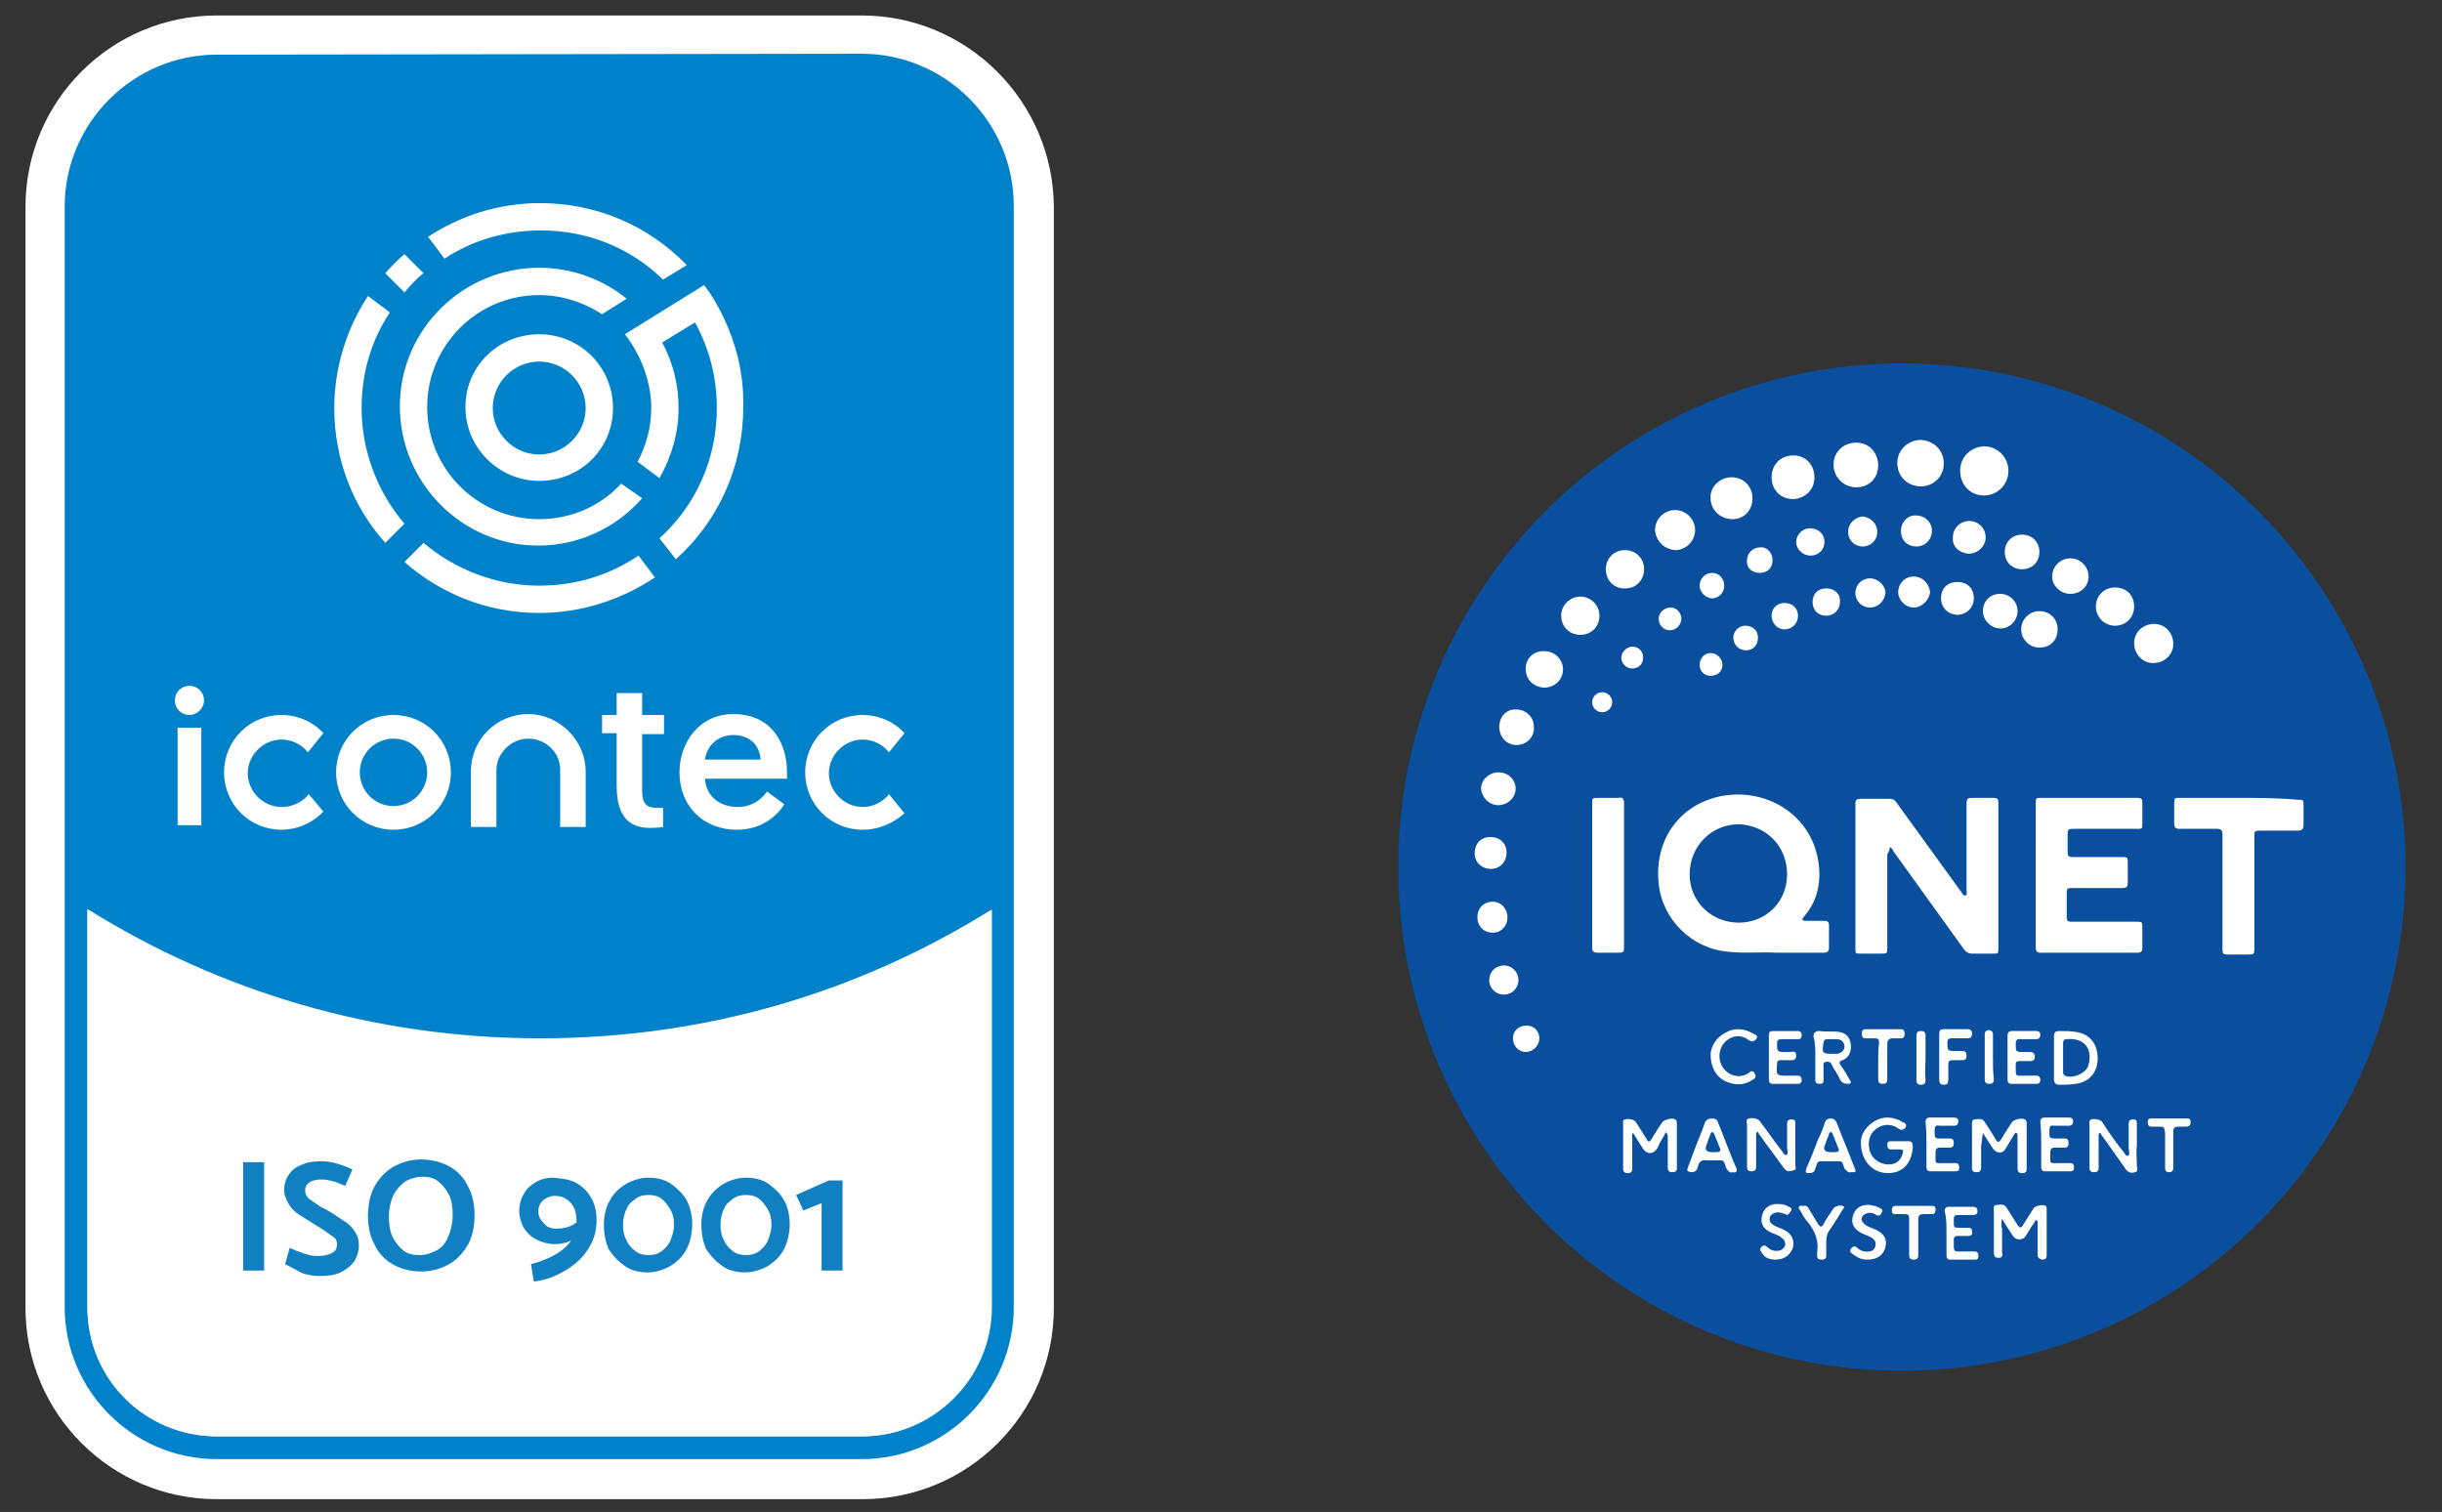
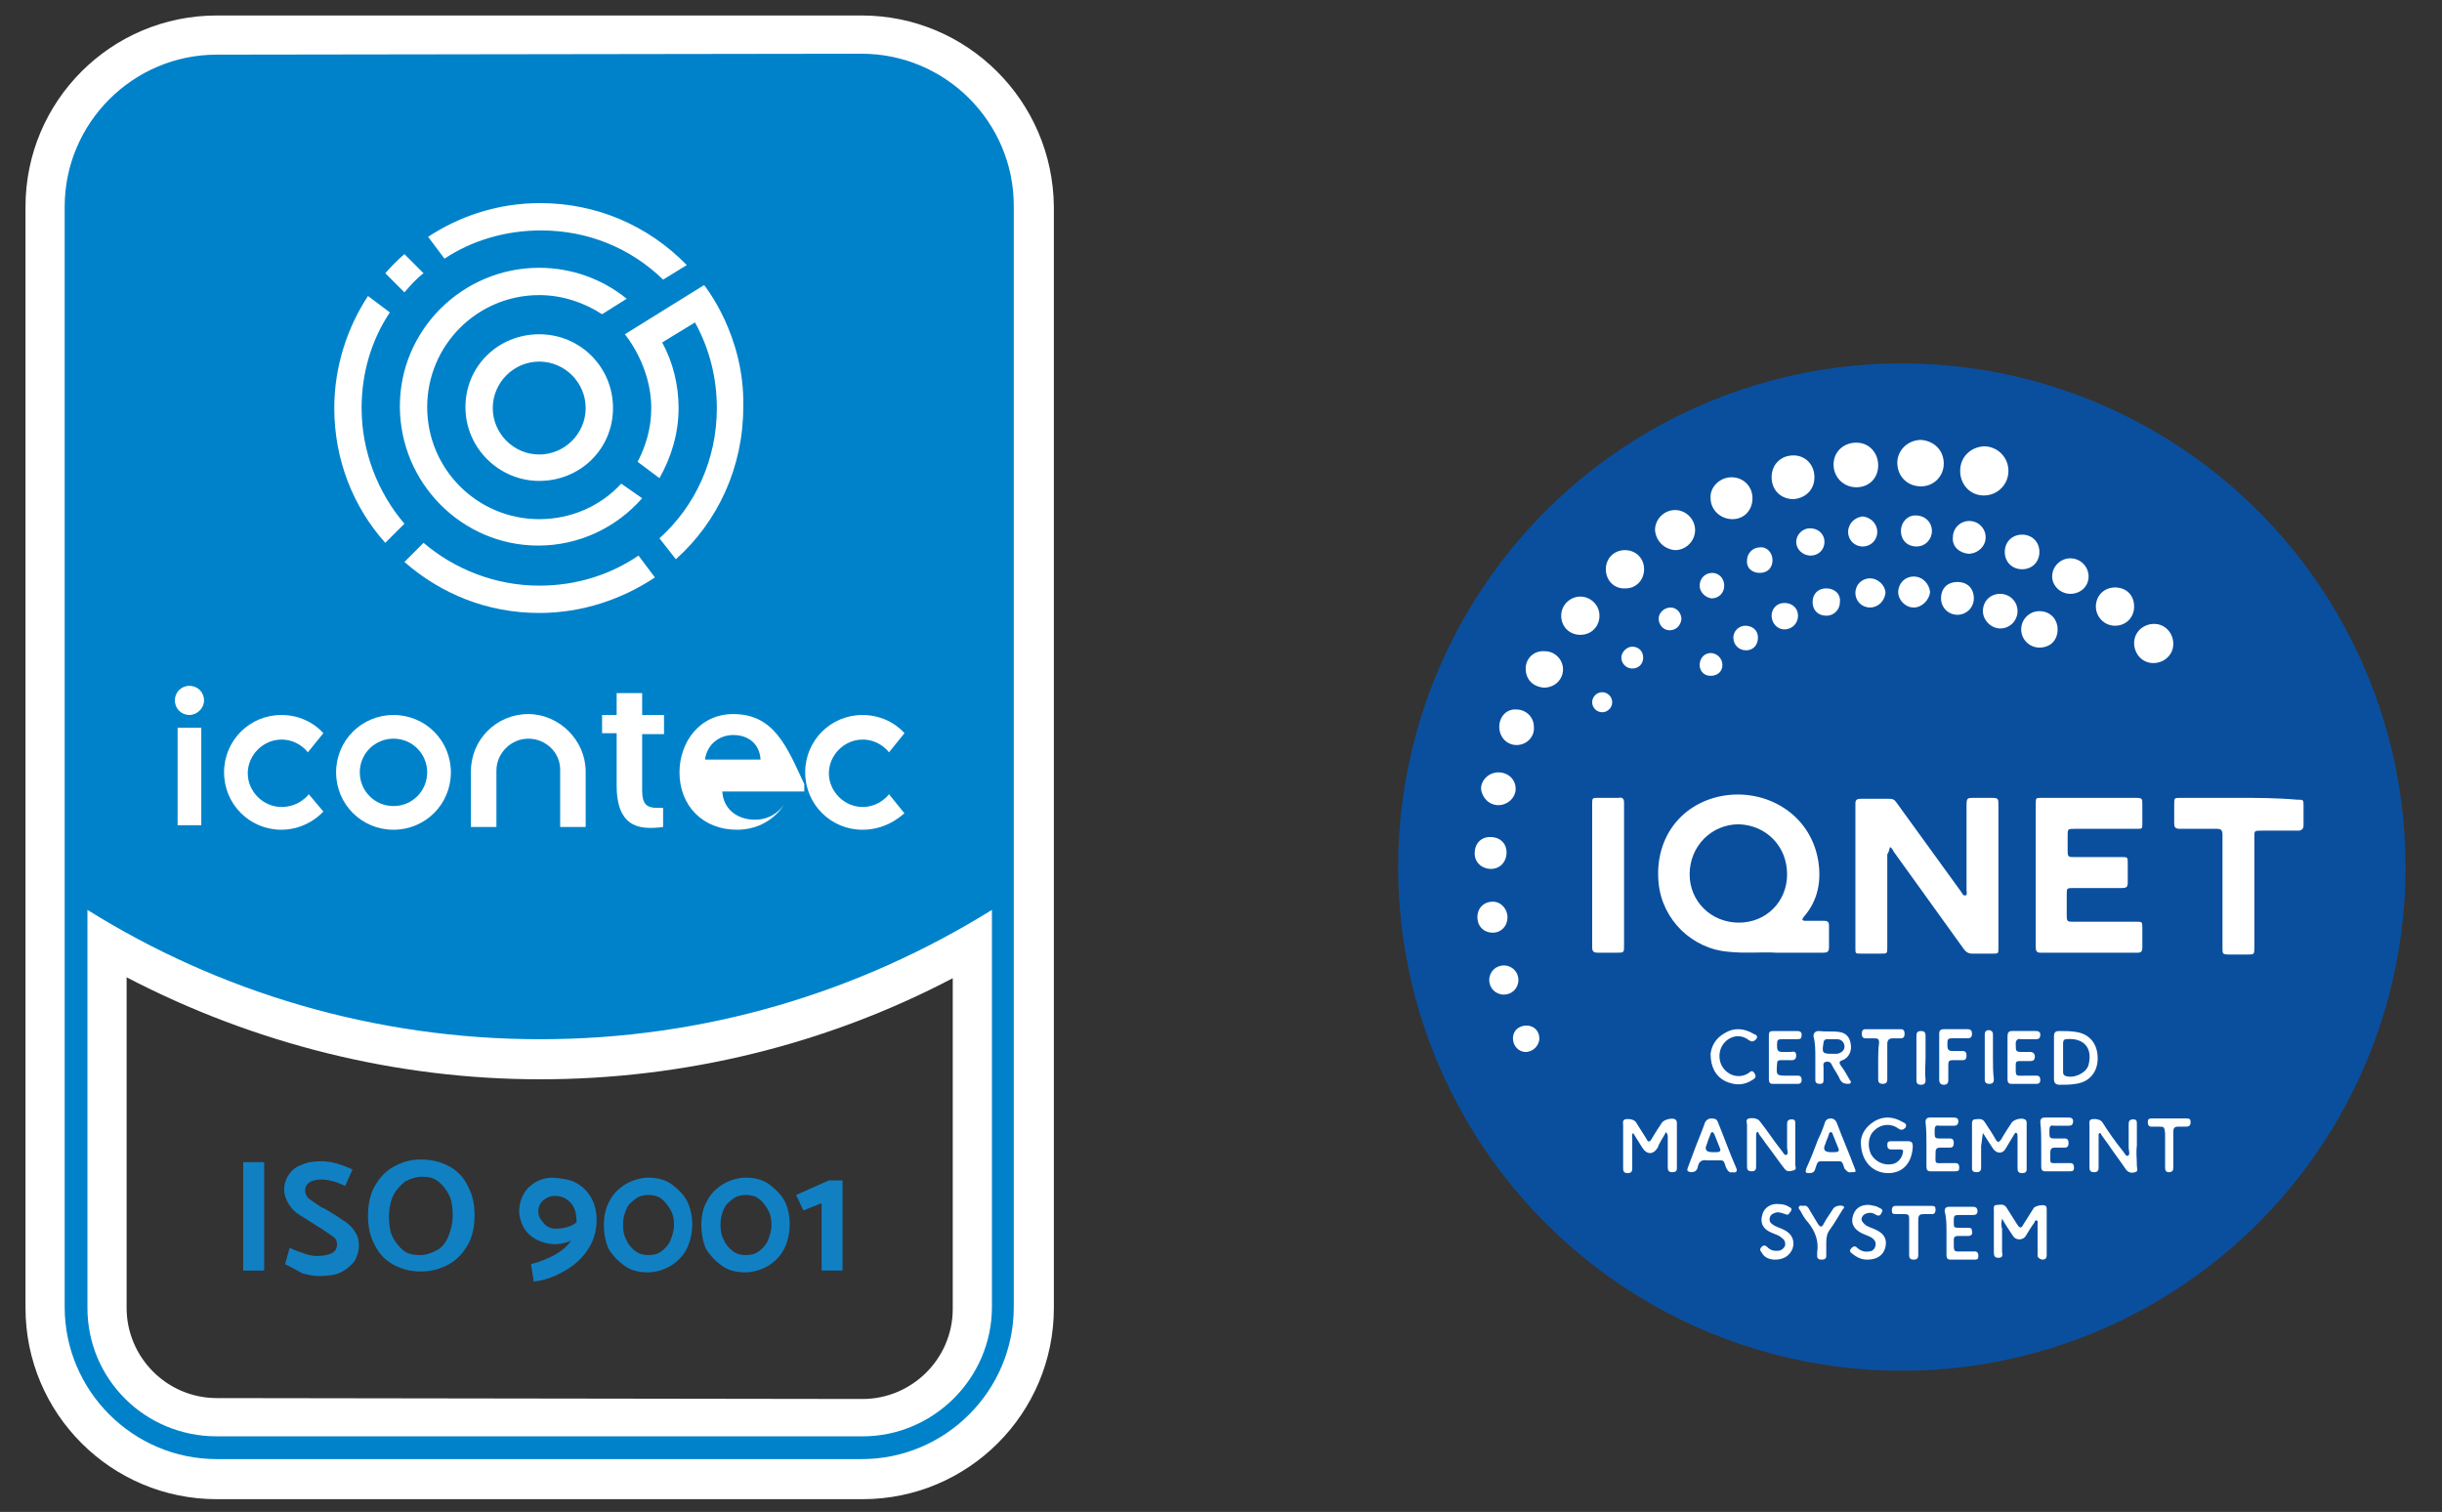
<svg xmlns="http://www.w3.org/2000/svg" version="1.1" id="Capa_2_00000047057671604560275750000014919549119711530149_" x="0px" y="0px" viewBox="0 0 268.1 166" style="enable-background:new 0 0 268.1 166;" xml:space="preserve">
  <rect x="0" y="0" width="268.1" height="166" fill="#333333" stroke="none" />
  <style type="text/css">
	.st0{fill:none;}
	.st1{fill:#0082CA;}
	.st2{fill:#FFFFFF;}
	.st3{fill:#0A4F9E;}
	.st4{fill:#1180C3;}
</style>
  <g id="Capa_1-2">
    <g>
      <rect x="-10.4" y="-8.8" class="st0" width="290" height="210" />
      <g>
        <g>
          <path class="st1" d="M23.8,163c-10.8,0-19.5-8.7-19.5-19.5V22.7C4.3,11.9,13,3.2,23.8,3.2h70.9c10.8,0,19.5,8.8,19.5,19.5v120.9      c0,10.8-8.7,19.5-19.5,19.5H23.8V163z M12.3,143.5c0,6.3,5.1,11.4,11.4,11.4h70.9c6.3,0,11.4-5.1,11.4-11.4v-38.8      c-14.3,7.9-30.4,12.1-46.8,12.1s-32.6-4.2-46.9-12.2L12.3,143.5L12.3,143.5z" />
          <path class="st2" d="M94.6,4.7c9.9,0,18,8.1,18,18v120.9c0,9.9-8.1,18-18,18H23.8c-9.9,0-18-8.1-18-18V22.7c0-9.9,8.1-18,18-18      L94.6,4.7 M23.8,156.5h70.9c7.1,0,12.9-5.8,12.9-12.9v-41.4c-14.6,8.6-31.2,13.2-48.3,13.2s-33.8-4.6-48.5-13.3v41.5      C10.8,150.7,16.6,156.5,23.8,156.5 M94.6,1.7H23.8c-11.6,0-21,9.4-21,21v120.9c0,11.6,9.4,21,21,21h70.9c11.6,0,21-9.4,21-21      V22.7C115.6,11.1,106.2,1.7,94.6,1.7L94.6,1.7z M23.8,153.5c-5.5,0-9.9-4.5-9.9-9.9v-36.3c14,7.3,29.6,11.2,45.4,11.2      s31.4-3.8,45.3-11.1v36.3c0,5.5-4.5,9.9-9.9,9.9L23.8,153.5L23.8,153.5z" />
        </g>
        <path class="st2" d="M94.6,5.9c9.2,0,16.7,7.5,16.7,16.7v120.9c0,9.2-7.5,16.7-16.7,16.7H23.8c-9.2,0-16.7-7.5-16.7-16.7V22.7     C7.1,13.5,14.6,6,23.8,6L94.6,5.9 M23.8,157.7h70.9c7.8,0,14.2-6.4,14.2-14.2V99.9c-14.5,9-31.4,14.2-49.6,14.2     S24,108.9,9.6,99.9v43.7C9.6,151.4,15.9,157.7,23.8,157.7 M94.6,3.4H23.8C13.1,3.4,4.5,12,4.5,22.7v120.9     c0,10.6,8.6,19.3,19.3,19.3h70.9c10.6,0,19.3-8.6,19.3-19.3V22.7C113.9,12.1,105.3,3.4,94.6,3.4 M23.8,155.2     c-6.4,0-11.7-5.2-11.7-11.7v-39.3c14.4,8.1,30.6,12.3,47.2,12.3s32.7-4.2,47-12.3v39.2c0,6.4-5.2,11.7-11.7,11.7L23.8,155.2     L23.8,155.2z" />
-         <path class="st2" d="M108.8,99.9v43.6c0,7.8-6.4,14.2-14.2,14.2H23.8c-7.8,0-14.2-6.4-14.2-14.2V99.8C24,108.8,41,114,59.3,114     S94.4,108.9,108.8,99.9" />
        <path class="st2" d="M59.2,52.8c-4.4,0-8.1-3.6-8.1-8.1s3.6-8,8.1-8s8.1,3.6,8.1,8.1S63.7,52.8,59.2,52.8 M59.2,39.7     c-2.8,0-5.1,2.3-5.1,5.1s2.3,5.1,5.1,5.1s5.1-2.3,5.1-5.1C64.3,42,62,39.7,59.2,39.7" />
        <path class="st2" d="M44.4,57.5c-2.9-3.4-4.7-7.9-4.7-12.7c0-3.9,1.1-7.5,3.1-10.5l-2.4-1.8c-2.3,3.5-3.7,7.8-3.7,12.3     c0,5.7,2.1,10.9,5.6,14.8L44.4,57.5L44.4,57.5z" />
        <path class="st2" d="M42.3,30l2.1,2.1c0.7-0.8,1.3-1.5,2.1-2.1l-2.1-2.1C43.7,28.5,43,29.2,42.3,30" />
        <path class="st2" d="M59.3,22.3c-4.6,0-8.8,1.4-12.3,3.7l1.8,2.4c3-2,6.7-3.1,10.6-3.1c5.1,0,9.8,1.9,13.4,5.4l2.6-1.6     C71.1,24.7,65.4,22.3,59.3,22.3" />
        <path class="st2" d="M68.2,53.1c-2.2,2.4-5.4,3.9-9,3.9c-6.8,0-12.3-5.5-12.3-12.3s5.5-12.3,12.3-12.3c2.5,0,4.9,0.8,6.9,2.1     l2.7-1.7c-2.7-2.2-6.1-3.4-9.6-3.4c-8.4,0-15.3,6.8-15.3,15.2s6.8,15.3,15.2,15.3c4.5,0,8.6-2,11.4-5.2L68.2,53.1L68.2,53.1z" />
        <path class="st2" d="M70.1,61c-3.1,2.1-6.8,3.3-10.9,3.3c-4.8,0-9.3-1.8-12.7-4.7l-2.1,2.1c4,3.5,9.1,5.6,14.8,5.6     c4.7,0,9.1-1.5,12.7-3.9L70.1,61z" />
        <path class="st2" d="M77.3,31.3l-8.7,5.4c0,0,2.9,3.4,2.9,8.1c0,2.2-0.6,4.2-1.5,5.9l2.4,1.8c1.3-2.3,2.1-4.9,2.1-7.7     c0-2.5-0.6-5-1.8-7.2l3.6-2.2c1.6,2.9,2.4,6.1,2.4,9.4c0,5.7-2.4,10.8-6.3,14.3l1.8,2.3c4.6-4.1,7.4-10.1,7.4-16.7     C81.8,36.8,77.3,31.3,77.3,31.3" />
        <path class="st2" d="M43.2,78.5c-3.5,0-6.3,2.8-6.3,6.3s2.8,6.3,6.3,6.3s6.3-2.8,6.3-6.3S46.7,78.5,43.2,78.5 M43.2,88.5     c-2.1,0-3.7-1.7-3.7-3.7c0-2.1,1.7-3.7,3.7-3.7c2.1,0,3.7,1.7,3.7,3.7S45.3,88.5,43.2,88.5" />
        <path class="st2" d="M22.1,90.6h-2.6V79.9h2.6V90.6z M20.8,78.5c-0.9,0-1.6-0.7-1.6-1.6s0.7-1.6,1.6-1.6s1.6,0.7,1.6,1.6     C22.4,77.8,21.6,78.5,20.8,78.5" />
        <path class="st2" d="M58,78.4c-3.5,0-6.3,2.8-6.3,6.3v6.1h2.8v-6.2c0-1.9,1.6-3.5,3.5-3.5s3.5,1.5,3.5,3.4v6.3h2.8v-6.1     C64.3,81.3,61.4,78.4,58,78.4" />
        <path class="st2" d="M72.8,88.7L72.8,88.7c0,0-0.4,0-0.6,0c-1.1,0-1.7-0.3-1.7-1.9v-6.2h2.4v-2.1h-2.4v-2.4h-2.8v2.4h-1.6v2h1.6     v5.8c0,0.8,0.1,2.1,0.6,3c0.6,1.1,1.6,1.6,3.1,1.6c0.7,0,1.4-0.1,1.4-0.1V88.7L72.8,88.7z" />
        <path class="st2" d="M30.9,91.1c-3.5,0-6.3-2.8-6.3-6.3s2.8-6.3,6.3-6.3c3,0,4.6,2,4.6,2l-1.7,2.1c0,0-1-1.4-2.9-1.4     c-2,0-3.7,1.7-3.7,3.7s1.7,3.7,3.7,3.7s3-1.4,3-1.4l1.6,1.9C35.5,89.1,33.8,91.1,30.9,91.1" />
        <path class="st2" d="M94.7,91.1c-3.5,0-6.3-2.8-6.3-6.3s2.8-6.3,6.3-6.3c3,0,4.6,2,4.6,2l-1.7,2.1c0,0-1-1.4-2.9-1.4     c-2,0-3.7,1.7-3.7,3.7s1.7,3.7,3.7,3.7c1.9,0,2.9-1.4,2.9-1.4l1.7,2.1C99.4,89.1,97.7,91.1,94.7,91.1" />
-         <path class="st2" d="M80.5,78.4c-3.7,0-5.9,3.1-5.9,6.4c0,3.7,2.6,6.3,6.3,6.3s5.2-2.8,5.2-2.8l-1.9-1.4c0,0-1,1.7-3.2,1.7     c-2,0-3.5-1.2-3.6-3.1h9c0,0,0-0.6,0-0.8C86.4,82,85,78.4,80.5,78.4 M77.4,83.4c0.2-1.6,1.5-2.7,3.1-2.7c1.7,0,2.9,1,3,2.7H77.4     L77.4,83.4z" />
+         <path class="st2" d="M80.5,78.4c-3.7,0-5.9,3.1-5.9,6.4c0,3.7,2.6,6.3,6.3,6.3s5.2-2.8,5.2-2.8c0,0-1,1.7-3.2,1.7     c-2,0-3.5-1.2-3.6-3.1h9c0,0,0-0.6,0-0.8C86.4,82,85,78.4,80.5,78.4 M77.4,83.4c0.2-1.6,1.5-2.7,3.1-2.7c1.7,0,2.9,1,3,2.7H77.4     L77.4,83.4z" />
      </g>
      <g>
        <circle class="st3" cx="208.8" cy="95.2" r="55.3" />
        <path id="U5PIIf.tif" class="st2" d="M207.5,93c0.2,0.1,0.3,0.3,0.4,0.5c2.6,3.6,5.1,7.1,7.7,10.7c0.2,0.3,0.5,0.5,0.9,0.5     c0.8,0,1.6,0,2.3,0c0.6,0,0.6,0,0.6-0.6c0-0.7,0-1.4,0-2.1c0-4.5,0-9,0-13.6c0-0.7,0-0.8-0.7-0.8s-1.3,0-2,0s-0.8,0-0.8,0.8     c0,3.1,0,6.2,0,9.3c0,0.2,0.1,0.6-0.1,0.6c-0.3,0.1-0.4-0.3-0.5-0.4c-2.4-3.3-4.7-6.5-7.1-9.8c-0.2-0.3-0.4-0.4-0.8-0.4     c-1,0-2.1,0-3.1,0c-0.4,0-0.6,0.1-0.6,0.5c0,0.8,0,1.5,0,2.3c0,4.5,0,9,0,13.6c0,0.6,0,0.6,0.6,0.6c0.8,0,1.5,0,2.2,0     s0.7,0,0.7-0.7c0-3.4,0-6.8,0-10.2C207.4,93.5,207.4,93.3,207.5,93L207.5,93z M195,104.6c2,0,3.6,0,5.2,0c0.4,0,0.6-0.1,0.6-0.6     c0-0.8,0-1.6,0-2.4c0-0.4-0.2-0.5-0.5-0.5c-0.7,0-1.4,0-2.1,0c-0.1,0-0.2,0-0.3-0.1s0.1-0.2,0.1-0.3c1.6-1.8,2-4,1.6-6.3     c-0.9-5.1-5.8-7.9-10.6-7c-4.6,0.9-7.4,4.8-6.9,9.6c0.4,4,3.7,7.2,7.7,7.5C191.6,104.7,193.5,104.5,195,104.6L195,104.6z      M223.5,96.1c0,2.7,0,5.3,0,7.9c0,0.4,0.1,0.6,0.5,0.6c3.6,0,7.1,0,10.7,0c0.4,0,0.5-0.2,0.5-0.5c0-0.8,0-1.5,0-2.2     s0-0.7-0.7-0.7c-2.3,0-4.6,0-6.9,0c-0.6,0-0.7,0-0.7-0.7c0-0.8,0-1.6,0-2.3c0-0.7,0-0.7,0.8-0.7c1.7,0,3.5,0,5.2,0     c0.6,0,0.7-0.1,0.7-0.7c0-0.7,0-1.3,0-2s0-0.7-0.7-0.7c-1.7,0-3.5,0-5.2,0c-0.6,0-0.7,0-0.7-0.7c0-0.5,0-1,0-1.6     c0-0.8,0-0.8,0.8-0.8c2.3,0,4.6,0,6.8,0c0.6,0,0.6,0,0.6-0.6c0-0.7,0-1.4,0-2.1c0-0.6,0-0.7-0.7-0.7c-3.5,0-6.9,0-10.4,0     c-0.6,0-0.6,0-0.6,0.7C223.5,90.9,223.5,93.5,223.5,96.1L223.5,96.1z M245.7,87.6c-2.1,0-4.2,0-6.3,0c-0.7,0-0.7,0-0.7,0.7     s0,1.4,0,2.1c0,0.4,0.1,0.6,0.6,0.6c1.4,0,2.7,0,4.1,0c0.5,0,0.6,0.2,0.6,0.7c0,1.8,0,3.6,0,5.4c0,2.3,0,4.7,0,7     c0,0.6,0,0.7,0.7,0.7s1.4,0,2,0c0.8,0,0.8,0,0.8-0.8c0-4.1,0-8.1,0-12.1c0-0.7,0-0.7,0.8-0.7c1.3,0,2.6,0,4,0     c0.4,0,0.6-0.2,0.6-0.6c0-0.7,0-1.4,0-2.1s0-0.7-0.7-0.7C249.9,87.6,247.8,87.6,245.7,87.6L245.7,87.6z M174.8,96.1     c0,2.6,0,5.3,0,7.9c0,0.5,0.2,0.6,0.6,0.6c0.7,0,1.4,0,2.1,0c0.8,0,0.8,0,0.8-0.8c0-4.7,0-9.4,0-14.1c0-0.5,0-1.1,0-1.6     c0-0.4-0.2-0.6-0.6-0.5c-0.7,0-1.5,0-2.2,0s-0.7,0-0.7,0.7C174.8,90.9,174.8,93.5,174.8,96.1L174.8,96.1z M215.2,51.7     c0,1.5,1.1,2.7,2.6,2.7s2.7-1.2,2.7-2.7s-1.2-2.7-2.7-2.7C216.3,49.1,215.2,50.2,215.2,51.7z M213.4,50.9c0-1.5-1.1-2.5-2.5-2.6     c-1.4,0-2.6,1.1-2.6,2.5c0,1.5,1.1,2.6,2.6,2.6C212.3,53.4,213.4,52.3,213.4,50.9L213.4,50.9z M206.2,51.1c0-1.4-1-2.5-2.4-2.5     s-2.5,1-2.5,2.4s1.1,2.5,2.5,2.5S206.2,52.5,206.2,51.1L206.2,51.1z M199.2,52.4c0-1.4-1-2.4-2.3-2.4c-1.4,0-2.4,1-2.4,2.4     s1,2.4,2.4,2.4C198.2,54.7,199.2,53.8,199.2,52.4L199.2,52.4z M182.9,124.3c0.2,0.2,0.2,0.4,0.2,0.6c0,1.1,0,2.2,0,3.3     c0,0.3,0.1,0.5,0.5,0.5c0.3,0,0.5-0.1,0.5-0.4c0-1.7,0-3.4,0-5c0-0.1,0-0.3-0.2-0.4c-0.3-0.2-1.1,0-1.4,0.3     c-0.4,0.6-0.8,1.2-1.2,1.9c-0.2,0.3-0.4,0.3-0.5,0c-0.4-0.6-0.8-1.3-1.2-1.9c-0.2-0.3-0.8-0.4-1.2-0.3c-0.3,0.1-0.2,0.4-0.2,0.7     c0,1.5,0,3.1,0,4.6c0,0.3,0,0.6,0.5,0.6s0.5-0.3,0.5-0.6c0-1.1,0-2.1,0-3.2c0-0.2-0.1-0.4,0.1-0.6c0.3,0.5,0.7,1.1,1,1.6     c0.5,0.8,1.2,0.8,1.7,0C182.2,125.4,182.6,124.9,182.9,124.3L182.9,124.3z M219.8,133.8c0.4,0.7,0.8,1.3,1.2,1.9     c0.3,0.5,1.1,0.5,1.4,0c0.3-0.5,0.6-1,0.9-1.4c0.1-0.1,0.1-0.4,0.3-0.3c0.2,0.1,0.1,0.3,0.1,0.4c0,1.1,0,2.3,0,3.4     c0,0.3,0.2,0.4,0.5,0.5c0.3,0,0.5-0.1,0.5-0.5c0-1.7,0-3.3,0-5c0-0.1,0-0.3-0.1-0.4c-0.3-0.2-1.1,0-1.3,0.2     c-0.4,0.6-0.8,1.3-1.2,1.9c-0.2,0.4-0.4,0.3-0.6,0c-0.4-0.6-0.8-1.3-1.2-1.9c-0.3-0.5-0.8-0.3-1.1-0.3c-0.4,0-0.3,0.4-0.3,0.6     c0,1.5,0,3.1,0,4.6c0,0.4,0.1,0.6,0.5,0.6s0.5-0.2,0.4-0.6c0-0.9,0-1.8,0-2.6C219.7,134.7,219.7,134.3,219.8,133.8L219.8,133.8z      M217.7,124.4c0.4,0.6,0.7,1.1,1.1,1.7c0.4,0.6,1.1,0.6,1.4,0c0.3-0.5,0.6-1,0.9-1.5c0.1-0.1,0.1-0.3,0.3-0.2     c0.1,0.1,0.1,0.2,0.1,0.4c0,0.1,0,0.2,0,0.3c0,1.1,0,2.1,0,3.2c0,0.3,0.1,0.5,0.5,0.5c0.3,0,0.5-0.1,0.5-0.4c0-1.7,0-3.4,0-5.1     c0-0.1,0-0.3-0.2-0.4c-0.4-0.2-1.1,0-1.4,0.3c-0.4,0.6-0.8,1.2-1.2,1.9c-0.2,0.3-0.4,0.4-0.6,0c-0.4-0.7-0.8-1.3-1.2-1.9     c-0.3-0.5-0.8-0.3-1.1-0.3c-0.2,0-0.3,0.2-0.3,0.4c0,1.7,0,3.3,0,5c0,0.3,0.2,0.4,0.5,0.4s0.5-0.1,0.5-0.5c0-0.8,0-1.6,0-2.4     C217.6,125.3,217.6,124.9,217.7,124.4L217.7,124.4z M234.6,125.8c0-0.8,0-1.6,0-2.4c0-0.3,0-0.5-0.4-0.5s-0.5,0.2-0.5,0.5     c0,0.9,0,1.7,0,2.6c0,0.3,0.2,0.8-0.1,0.9c-0.2,0.1-0.4-0.4-0.6-0.6c-0.8-1-1.5-2-2.2-3.1c-0.2-0.3-0.8-0.4-1.2-0.3     c-0.3,0.1-0.2,0.5-0.2,0.7c0,1.5,0,3,0,4.5c0,0.3,0,0.6,0.5,0.6s0.5-0.3,0.5-0.6c0-1.1,0-2.3,0-3.4c0-0.1,0-0.3,0.1-0.3     s0.2,0.1,0.2,0.2c0.3,0.4,0.5,0.7,0.8,1.1c0.6,0.9,1.3,1.8,1.9,2.7c0.3,0.4,0.7,0.4,1,0.3c0.4-0.1,0.2-0.4,0.2-0.7     C234.6,127.2,234.5,126.5,234.6,125.8L234.6,125.8z M197.1,125.8c0-0.8,0-1.6,0-2.4c0-0.3,0-0.5-0.4-0.5s-0.5,0.2-0.5,0.5     c0,0.9,0,1.8,0,2.6c0,0.3,0.2,0.7-0.1,0.8c-0.2,0.1-0.4-0.4-0.6-0.6c-0.8-1-1.5-2.1-2.3-3.1c-0.2-0.3-0.8-0.4-1.2-0.3     s-0.2,0.5-0.2,0.7c0,1.5,0,3,0,4.5c0,0.3,0,0.6,0.5,0.6s0.5-0.3,0.5-0.6c0-1.1,0-2.3,0-3.4c0-0.1,0-0.2,0.1-0.3     c0.1-0.1,0.2,0.1,0.2,0.2c0.3,0.4,0.6,0.8,0.8,1.1c0.7,0.9,1.3,1.8,2,2.7c0.3,0.4,0.6,0.3,1,0.2c0.4-0.1,0.2-0.4,0.2-0.6     C197.1,127.3,197.1,126.6,197.1,125.8L197.1,125.8z M192.4,54.7c0-1.3-1-2.3-2.3-2.3s-2.4,1.1-2.3,2.3c0,1.3,1.1,2.3,2.4,2.3     C191.5,57,192.4,56,192.4,54.7L192.4,54.7z M183.9,60.4c1.2,0,2.2-1,2.2-2.2s-1-2.2-2.2-2.2s-2.2,1-2.2,2.2     C181.8,59.4,182.7,60.3,183.9,60.4L183.9,60.4z M199.3,116.1L199.3,116.1c0,0.8,0,1.7,0,2.5c0,0.3,0.2,0.4,0.5,0.4     s0.4-0.1,0.4-0.4c0-0.5,0-0.9,0-1.4c0-0.2-0.1-0.5,0.2-0.6s0.6,0,0.7,0.3c0.3,0.6,0.7,1.1,0.9,1.6c0.2,0.4,0.5,0.5,0.9,0.5     c0.3,0,0.4-0.2,0.2-0.4c-0.3-0.5-0.6-1.1-1-1.6c-0.2-0.3-0.2-0.5,0.2-0.6c0.7-0.3,1-1,0.9-1.7c-0.1-0.8-0.5-1.3-1.3-1.4     c-0.7-0.1-1.5,0-2.2-0.1c-0.4,0-0.6,0.2-0.6,0.6C199.3,114.5,199.3,115.3,199.3,116.1L199.3,116.1z M204.3,125.4     c0,2.1,1.3,3.4,3,3.4c1.6,0,2.6-1.1,2.7-2.9c0-0.4-0.1-0.6-0.5-0.6c-0.6,0-1.2,0-1.9,0c-0.3,0-0.4,0.1-0.4,0.4s0.1,0.5,0.4,0.5     c0.3,0,0.7,0,1,0s0.4,0.1,0.3,0.4c-0.1,0.6-0.6,1.1-1.1,1.2c-0.9,0.2-1.9-0.2-2.4-1.1c-0.4-0.9-0.3-2,0.4-2.6     c0.7-0.7,1.8-0.8,2.6-0.2c0.3,0.2,0.5,0.2,0.8-0.1c0.2-0.4-0.1-0.5-0.3-0.6c-1-0.6-2.1-0.7-3.1-0.1     C204.8,123.7,204.3,124.6,204.3,125.4L204.3,125.4z M238.6,70.7c0-1.2-0.9-2.2-2.1-2.2c-1.2,0-2.2,0.9-2.2,2.1s0.9,2.2,2.1,2.2     C237.6,72.8,238.6,71.9,238.6,70.7z M225.5,116.1c0,0.8,0,1.6,0,2.4c0,0.4,0.2,0.6,0.6,0.6c0.6,0,1.2,0,1.8-0.1     c1.5-0.2,2.4-1.3,2.4-2.8c0-1.6-0.9-2.7-2.4-2.9c-0.6-0.1-1.2-0.1-1.8-0.1c-0.4,0-0.6,0.1-0.6,0.6     C225.5,114.5,225.5,115.3,225.5,116.1z M173.5,69.7c1.2,0,2.1-0.9,2.1-2.1s-1-2.1-2.1-2.1s-2.1,0.9-2.1,2.1     S172.3,69.7,173.5,69.7L173.5,69.7z M180.5,62.5c0-1.2-0.9-2.1-2.1-2.1c-1.2,0-2.1,0.9-2.1,2.1c0,1.2,0.9,2.2,2.2,2.1     C179.6,64.6,180.5,63.7,180.5,62.5L180.5,62.5z M232.2,64.5c-1.2,0-2.1,0.9-2.1,2.1c0,1.1,0.9,2.1,2.1,2.1c1.2,0,2.1-0.9,2.1-2.1     C234.3,65.3,233.4,64.5,232.2,64.5L232.2,64.5z M190.2,128.7c0.4,0.1,0.6-0.1,0.4-0.5c-0.7-1.6-1.3-3.3-2-5     c-0.1-0.3-0.3-0.4-0.7-0.4c-0.3,0-0.5,0.1-0.7,0.4c-0.3,0.9-0.7,1.8-1,2.6c-0.3,0.8-0.6,1.6-0.9,2.4c-0.1,0.3-0.1,0.4,0.3,0.5     c0.4,0,0.7-0.1,0.8-0.6c0.1-0.6,0.5-0.8,1-0.7c0.3,0,0.7,0,1,0c0.9,0,0.8-0.1,1.1,0.8C189.7,128.6,189.9,128.8,190.2,128.7     L190.2,128.7z M203.2,128.7c0.6,0,0.6,0,0.4-0.5c-0.6-1.6-1.3-3.2-1.9-4.8c-0.1-0.3-0.3-0.6-0.7-0.6s-0.6,0.2-0.7,0.6     c-0.2,0.6-0.4,1.1-0.7,1.7c-0.4,1.1-0.8,2.1-1.3,3.2c-0.1,0.4-0.1,0.5,0.3,0.5c0.4,0,0.6-0.1,0.7-0.5c0.3-0.9,0.2-0.8,1.2-0.8     c0.3,0,0.6,0,0.9,0c0.9,0,0.8-0.1,1.1,0.8C202.7,128.5,202.9,128.8,203.2,128.7L203.2,128.7z M167.5,73.4c0,1.2,0.8,2,2,2.1     c1.2,0,2.1-0.9,2.1-2s-0.9-2-2-2C168.4,71.4,167.5,72.3,167.5,73.4L167.5,73.4z M224.1,125.7c0,0.8,0,1.6,0,2.4     c0,0.3,0.1,0.5,0.4,0.5c0.9,0,1.9,0,2.8,0c0.3,0,0.4-0.1,0.4-0.4s-0.1-0.5-0.4-0.5c-0.4,0-0.8,0-1.1,0c-1.3,0-1.1,0.2-1.1-1.2     c0-0.4,0.2-0.5,0.5-0.5c0.4,0,0.8,0,1.1,0s0.4-0.2,0.4-0.5s-0.1-0.5-0.4-0.5c-0.4,0-0.8,0-1.2,0s-0.5-0.1-0.5-0.5     c0-0.1,0-0.3,0-0.4c0-0.4,0.1-0.6,0.5-0.5c0.5,0,1.1,0,1.6,0c0.3,0,0.5-0.1,0.5-0.5c0-0.3-0.2-0.4-0.5-0.4c-0.9,0-1.8,0-2.6,0     c-0.4,0-0.5,0.2-0.5,0.5C224.1,124.1,224.1,124.9,224.1,125.7L224.1,125.7z M213.7,135.3c0,0.8,0,1.7,0,2.5     c0,0.3,0.1,0.5,0.4,0.5c0.9,0,1.8,0,2.7,0c0.3,0,0.4-0.1,0.4-0.4c0-0.3-0.1-0.5-0.4-0.5c-0.4,0-0.7,0-1.1,0     c-1.3,0-1.2,0.2-1.2-1.3c0-0.3,0.2-0.4,0.4-0.4c0.4,0,0.8,0,1.2,0c0.3,0,0.5-0.2,0.4-0.5c0-0.3-0.1-0.4-0.4-0.4c-0.3,0-0.6,0-1,0     c-0.6,0-0.6,0-0.6-0.7c0-0.1,0-0.2,0-0.2c0-0.4,0.1-0.5,0.5-0.5c0.5,0,1.1,0,1.6,0c0.3,0,0.5-0.1,0.5-0.4c0-0.4-0.2-0.5-0.5-0.5     c-0.9,0-1.7,0-2.6,0c-0.4,0-0.5,0.2-0.5,0.5C213.7,133.7,213.7,134.5,213.7,135.3L213.7,135.3z M194.2,116.1c0,0.8,0,1.6,0,2.4     c0,0.3,0.1,0.5,0.4,0.5c0.9,0,1.9,0,2.8,0c0.3,0,0.4-0.2,0.4-0.4c0-0.3-0.1-0.5-0.4-0.5c-0.4,0-0.7,0-1.1,0c-1.3,0-1.3,0-1.2-1.3     c0-0.3,0.1-0.4,0.4-0.4c0.3,0,0.6,0,0.9,0c0.3,0,0.8,0.1,0.8-0.5s-0.4-0.4-0.7-0.4s-0.5,0-0.8,0c-0.4,0-0.6-0.1-0.6-0.6     c0-0.1,0-0.2,0-0.3c0-0.4,0.1-0.5,0.5-0.5c0.6,0,1.1,0,1.7,0c0.4,0,0.5-0.1,0.5-0.5c0-0.3-0.2-0.4-0.5-0.4c-0.9,0-1.7,0-2.6,0     c-0.4,0-0.5,0.1-0.5,0.5C194.2,114.5,194.2,115.3,194.2,116.1L194.2,116.1z M211.5,125.7c0,0.8,0,1.6,0,2.4     c0,0.3,0.1,0.5,0.4,0.5c0.9,0,1.9,0,2.8,0c0.3,0,0.4-0.1,0.4-0.4s-0.1-0.5-0.4-0.5c-0.4,0-0.8,0-1.1,0c-1.3,0-1.1,0.2-1.1-1.2     c0-0.4,0.2-0.5,0.5-0.5c0.4,0,0.8,0,1.1,0s0.4-0.2,0.4-0.5s-0.1-0.5-0.4-0.5c-0.4,0-0.8,0-1.2,0s-0.5-0.1-0.5-0.5     c0-0.1,0-0.3,0-0.4c0-0.4,0.1-0.6,0.5-0.5c0.5,0,1.1,0,1.6,0c0.3,0,0.5-0.1,0.5-0.5c0-0.3-0.2-0.4-0.5-0.4c-0.9,0-1.8,0-2.6,0     c-0.4,0-0.5,0.2-0.5,0.5C211.5,124.1,211.5,124.9,211.5,125.7L211.5,125.7z M220.4,116.1c0,0.8,0,1.6,0,2.4     c0,0.3,0.1,0.5,0.4,0.5c0.9,0,1.9,0,2.8,0c0.3,0,0.4-0.2,0.4-0.4c0-0.3-0.1-0.5-0.4-0.5c-0.4,0-0.7,0-1.1,0     c-1.3,0-1.2,0.2-1.2-1.2c0-0.3,0.1-0.4,0.4-0.4c0.4,0,0.8,0,1.2,0c0.3,0,0.5-0.1,0.5-0.5c0-0.3-0.2-0.5-0.5-0.5     c-0.2,0-0.5,0-0.7,0c-0.9,0-0.9,0-0.9-0.9c0-0.4,0.2-0.6,0.6-0.5c0.5,0,1.1,0,1.6,0c0.3,0,0.5-0.1,0.5-0.5c0-0.3-0.2-0.4-0.5-0.4     c-0.9,0-1.7,0-2.6,0c-0.4,0-0.5,0.2-0.5,0.6C220.4,114.5,220.4,115.3,220.4,116.1L220.4,116.1z M223.9,67.1c-1.1,0-2,0.9-2,2     s0.9,2,2,2c1.2,0,2-0.8,2-2C225.9,68,225.1,67.1,223.9,67.1z M227.3,65.2c1.1,0,2-0.8,2-1.9s-0.9-2-2-2s-2,0.9-2,2     C225.3,64.3,226.2,65.2,227.3,65.2L227.3,65.2z M164.6,79.8c0,1.1,0.8,2,1.9,2s2-0.9,1.9-2c0-1.1-0.9-1.9-1.9-1.9     C165.4,77.8,164.6,78.7,164.6,79.8L164.6,79.8z M223.9,60.6c0-1.1-0.8-1.9-1.9-1.9c-1.1,0-1.9,0.8-1.9,1.9c0,1.1,0.8,1.9,1.9,1.9     C223.1,62.5,223.9,61.7,223.9,60.6z M219.6,65.2c-1.1,0-1.9,0.8-1.9,1.9c0,1,0.9,1.9,1.9,1.9c1.1,0,1.9-0.9,1.9-1.9     C221.5,66,220.6,65.2,219.6,65.2L219.6,65.2z M187.8,115.7c0,1.5,0.6,2.5,1.6,3c1.1,0.5,2.1,0.5,3.1-0.2c0.3-0.2,0.3-0.4,0.1-0.7     c-0.2-0.3-0.4-0.2-0.6,0c-0.9,0.6-2,0.4-2.7-0.4s-0.7-2.1,0-2.9s1.8-1,2.7-0.3c0.3,0.2,0.5,0.2,0.8-0.1c0.3-0.4-0.1-0.5-0.3-0.6     c-1-0.6-2.1-0.7-3.1-0.1C188.3,114,187.9,114.9,187.8,115.7L187.8,115.7z M194.9,138.3c1,0,1.6-0.5,1.9-1.2     c0.3-0.9-0.1-1.7-1-2.1c-0.4-0.2-0.8-0.3-1.1-0.5s-0.5-0.4-0.4-0.8c0.1-0.4,0.4-0.5,0.8-0.6c0.3,0,0.6,0.1,0.9,0.2     c0.4,0.2,0.4-0.1,0.6-0.3c0.2-0.3,0-0.4-0.2-0.5c-0.3-0.2-0.7-0.3-1.1-0.3c-0.9-0.1-1.6,0.4-1.8,1.1c-0.3,0.9,0,1.6,0.9,2     c0.4,0.2,0.9,0.3,1.2,0.6c0.3,0.2,0.4,0.4,0.4,0.8c-0.1,0.3-0.3,0.5-0.6,0.6c-0.6,0.1-1,0-1.4-0.4c-0.2-0.2-0.4-0.2-0.6,0     c-0.2,0.2-0.2,0.4,0,0.6C193.7,138.1,194.3,138.3,194.9,138.3L194.9,138.3z M205,138.3c1.1,0,1.8-0.5,2-1.4s-0.2-1.5-1.1-1.9     c-0.4-0.2-0.9-0.3-1.2-0.6c-0.2-0.2-0.4-0.4-0.3-0.7c0.1-0.3,0.3-0.4,0.6-0.5c0.4-0.1,0.7,0,1,0.2c0.4,0.2,0.5-0.1,0.6-0.3     c0.2-0.3-0.1-0.4-0.3-0.5c-0.3-0.2-0.6-0.2-1-0.3c-1-0.1-1.7,0.4-1.9,1.3c-0.2,0.8,0.2,1.4,1,1.8c0.4,0.2,0.8,0.3,1.1,0.5     s0.5,0.5,0.4,0.9s-0.4,0.6-0.7,0.6c-0.5,0.1-1-0.1-1.3-0.4c-0.2-0.2-0.4-0.2-0.6,0c-0.2,0.2-0.3,0.4,0,0.6     C203.9,138.1,204.4,138.3,205,138.3L205,138.3z M164.5,88.4c1,0,1.9-0.8,1.9-1.8s-0.8-1.8-1.9-1.8c-1,0-1.9,0.8-1.9,1.8     C162.7,87.6,163.5,88.4,164.5,88.4z M216.1,60.8c1,0,1.9-0.8,1.9-1.8s-0.8-1.8-1.8-1.8s-1.8,0.8-1.8,1.8     C214.3,60,215.1,60.7,216.1,60.8L216.1,60.8z M214.9,63.9c-1.1,0-1.8,0.7-1.8,1.8c0,1,0.8,1.8,1.8,1.8s1.8-0.8,1.8-1.8     C216.7,64.6,216,63.9,214.9,63.9L214.9,63.9z M212.9,116.1L212.9,116.1c0,0.8,0,1.5,0,2.3c0,0.3,0,0.7,0.5,0.7s0.5-0.3,0.5-0.7     c0-0.5,0-1,0-1.5c0-0.4,0.1-0.5,0.5-0.5s0.8,0,1.1,0s0.4-0.2,0.4-0.5s-0.1-0.5-0.4-0.5c-0.4,0-0.7,0-1.1,0     c-0.4,0-0.6-0.1-0.6-0.6c0-0.1,0-0.2,0-0.3c0-0.4,0.1-0.5,0.5-0.5c0.6,0,1.1,0,1.7,0c0.3,0,0.5-0.1,0.5-0.5     c0-0.3-0.1-0.5-0.5-0.5c-0.9,0-1.8,0-2.6,0c-0.4,0-0.5,0.2-0.5,0.5C212.9,114.4,212.9,115.3,212.9,116.1L212.9,116.1z      M165.4,93.6c0-1-0.7-1.7-1.8-1.7c-1,0-1.7,0.7-1.7,1.8c0,1,0.8,1.7,1.8,1.7S165.4,94.6,165.4,93.6L165.4,93.6z M210.1,63.3     c-1,0-1.7,0.8-1.7,1.7s0.8,1.7,1.7,1.7s1.7-0.8,1.8-1.7C211.8,64.1,211.1,63.3,210.1,63.3L210.1,63.3z M208.7,58.3     c0,1,0.7,1.7,1.7,1.7s1.7-0.8,1.7-1.7c0-1-0.8-1.7-1.7-1.7C209.5,56.5,208.7,57.3,208.7,58.3L208.7,58.3z M237.7,126.2     L237.7,126.2c0,0.7,0,1.3,0,2c0,0.3,0.1,0.5,0.4,0.5c0.4,0,0.5-0.2,0.5-0.5c0-1.3,0-2.6,0-3.9c0-0.4,0.1-0.6,0.5-0.6     c0.3,0,0.6,0,0.9,0c0.3,0,0.5-0.1,0.5-0.5c0-0.3-0.1-0.4-0.4-0.4c-1.3,0-2.6,0-3.9,0c-0.3,0-0.4,0.1-0.4,0.4s0.1,0.5,0.4,0.5     c0.3,0,0.6,0,0.8,0c0.6,0,0.6,0,0.7,0.7C237.7,125,237.7,125.6,237.7,126.2L237.7,126.2z M209.6,135.8L209.6,135.8     c0,0.6,0,1.2,0,1.9c0,0.3,0,0.6,0.5,0.6s0.5-0.3,0.5-0.6c0-1.2,0-2.5,0-3.8c0-0.5,0.2-0.6,0.6-0.6c0.3,0,0.6,0,0.9,0     c0.3,0,0.4-0.2,0.4-0.5s-0.1-0.4-0.4-0.4c-1.3,0-2.7,0-4,0c-0.3,0-0.4,0.2-0.4,0.5s0.1,0.4,0.4,0.4c0.3,0,0.7,0,1,0     c0.4,0,0.5,0.1,0.5,0.5C209.6,134.5,209.6,135.1,209.6,135.8L209.6,135.8z M206.2,116.5L206.2,116.5c0,0.6,0,1.3,0,1.9     c0,0.3,0,0.6,0.5,0.6s0.5-0.3,0.5-0.6c0-1.3,0-2.5,0-3.8c0-0.4,0.2-0.6,0.6-0.6c0.3,0,0.6,0,0.9,0c0.3,0,0.4-0.2,0.4-0.5     s-0.1-0.5-0.4-0.5c-1.3,0-2.6,0-3.9,0c-0.3,0-0.4,0.2-0.4,0.5s0.1,0.5,0.4,0.5c0.3,0,0.6,0,1,0s0.5,0.1,0.5,0.5     C206.2,115.2,206.2,115.9,206.2,116.5L206.2,116.5z M198,132.4c-0.2,0-0.4-0.1-0.5,0.1c-0.1,0.2,0.1,0.3,0.2,0.5     c0.2,0.4,0.5,0.9,0.8,1.2c0.8,1,1.2,2.1,1,3.3c0,0.1,0,0.3,0,0.4c0,0.3,0.2,0.4,0.5,0.4s0.5-0.1,0.5-0.4c0-0.5,0-1,0-1.5     c0-0.6,0.1-1,0.4-1.4c0.5-0.7,0.9-1.4,1.4-2.2c0.1-0.1,0.3-0.3,0-0.4c-0.3-0.1-0.9,0-1.1,0.4c-0.3,0.5-0.7,1-1,1.6     c-0.2,0.4-0.4,0.3-0.6,0c-0.3-0.5-0.6-1-0.9-1.5C198.5,132.5,198.3,132.3,198,132.4L198,132.4z M162.2,100.7c0,1,0.7,1.7,1.7,1.7     c0.9,0,1.6-0.7,1.6-1.7c0-0.9-0.7-1.7-1.6-1.7C162.9,99,162.2,99.7,162.2,100.7L162.2,100.7z M205.3,63.5c-0.9,0-1.6,0.7-1.6,1.6     s0.7,1.6,1.6,1.6c0.9,0,1.6-0.7,1.7-1.6C207,64.3,206.2,63.5,205.3,63.5z M202.9,58.4c0,0.9,0.7,1.6,1.6,1.6     c0.9,0,1.6-0.7,1.6-1.6c0-0.9-0.7-1.6-1.6-1.7C203.6,56.8,202.9,57.5,202.9,58.4L202.9,58.4z M166.7,107.6c0-0.9-0.7-1.6-1.6-1.6     c-0.9,0-1.6,0.7-1.6,1.6s0.7,1.6,1.6,1.6S166.7,108.5,166.7,107.6z M200.3,59.5c0-0.9-0.7-1.5-1.6-1.5c-0.8,0-1.5,0.7-1.5,1.5     s0.7,1.5,1.6,1.5C199.6,61,200.3,60.4,200.3,59.5L200.3,59.5z M200.5,64.6c-0.9,0-1.5,0.6-1.5,1.5s0.6,1.5,1.5,1.5     s1.5-0.7,1.5-1.5C202.1,65.2,201.4,64.6,200.5,64.6z M167.6,112.6c-0.9,0-1.5,0.6-1.5,1.4s0.6,1.5,1.4,1.5c0.8,0,1.5-0.7,1.5-1.5     S168.4,112.6,167.6,112.6z M193.2,62.9c0.9,0,1.4-0.6,1.4-1.4c0-0.8-0.6-1.5-1.4-1.4c-0.8,0-1.4,0.7-1.4,1.4     C191.7,62.3,192.3,62.9,193.2,62.9L193.2,62.9z M197.4,67.6c0-0.8-0.6-1.4-1.5-1.4c-0.8,0-1.4,0.6-1.4,1.4s0.6,1.5,1.4,1.5     C196.8,69.1,197.4,68.4,197.4,67.6L197.4,67.6z M193,70c0-0.8-0.6-1.3-1.4-1.3c-0.7,0-1.3,0.6-1.3,1.3c0,0.8,0.6,1.4,1.4,1.4     C192.5,71.4,193,70.8,193,70L193,70z M189.3,64.3c0-0.8-0.6-1.4-1.3-1.4c-0.8,0-1.4,0.6-1.4,1.4c0,0.7,0.6,1.3,1.3,1.4     C188.7,65.7,189.3,65.1,189.3,64.3z M218.8,116.1c0-0.8,0-1.6,0-2.4c0-0.3,0-0.5-0.4-0.6c-0.4,0-0.5,0.2-0.5,0.5     c0,1.6,0,3.2,0,4.9c0,0.3,0.1,0.5,0.5,0.5s0.5-0.2,0.5-0.5C218.8,117.7,218.8,116.9,218.8,116.1L218.8,116.1z M211.4,116.1     c0-0.8,0-1.6,0-2.4c0-0.3-0.1-0.5-0.5-0.5s-0.5,0.2-0.5,0.5c0,1.6,0,3.2,0,4.9c0,0.3,0.1,0.5,0.5,0.5s0.5-0.2,0.5-0.5     C211.3,117.7,211.4,116.9,211.4,116.1L211.4,116.1z M184.6,68c0-0.7-0.5-1.3-1.2-1.3s-1.3,0.6-1.3,1.2c0,0.7,0.5,1.3,1.2,1.3     S184.5,68.7,184.6,68z M189.1,73c0-0.7-0.6-1.3-1.3-1.3s-1.2,0.6-1.2,1.3c0,0.7,0.5,1.2,1.2,1.2C188.6,74.2,189.1,73.7,189.1,73     L189.1,73z M180.4,72.2c0-0.7-0.5-1.2-1.2-1.2c-0.6,0-1.2,0.6-1.2,1.2s0.5,1.2,1.2,1.2C179.9,73.4,180.4,72.9,180.4,72.2     L180.4,72.2z M175.9,78.2c0.6,0,1.1-0.5,1.1-1.1s-0.5-1.1-1.1-1.1s-1.1,0.5-1.1,1.1C174.8,77.7,175.3,78.2,175.9,78.2L175.9,78.2     z M196.2,96c0,3-2.3,5.3-5.3,5.3s-5.4-2.3-5.4-5.3c0-3.1,2.4-5.5,5.4-5.5C193.9,90.6,196.2,92.9,196.2,96L196.2,96z M201.1,115.7     c-1,0-1.1-0.1-0.9-1.2c0-0.2,0.1-0.4,0.4-0.4c0.4,0,0.7,0,1.1,0c0.5,0,0.8,0.4,0.8,0.8s-0.3,0.7-0.8,0.8     C201.5,115.7,201.3,115.7,201.1,115.7L201.1,115.7z M226.5,116.1c0-0.5,0-1,0-1.6c0-0.2,0.1-0.4,0.3-0.4c1.8-0.2,3,0.8,2.5,2.8     c-0.2,0.9-1.7,1.6-2.6,1.2c-0.2-0.1-0.2-0.3-0.2-0.4C226.5,117.1,226.5,116.6,226.5,116.1L226.5,116.1L226.5,116.1z M188,126.5     c-0.7,0-0.9-0.3-0.6-0.9c0.1-0.4,0.3-0.8,0.4-1.1c0-0.1,0.1-0.2,0.2-0.2c0.1,0,0.1,0.1,0.2,0.2c0.2,0.5,0.4,1,0.6,1.5     c0.2,0.4,0,0.5-0.4,0.5C188.2,126.5,188.1,126.5,188,126.5L188,126.5z M201,126.5c-0.7,0-0.9-0.3-0.6-0.9     c0.1-0.4,0.3-0.7,0.4-1.1c0-0.1,0.1-0.2,0.2-0.2c0.1,0,0.2,0.1,0.2,0.2c0.2,0.5,0.4,1,0.6,1.5c0.2,0.4,0,0.5-0.4,0.5     C201.3,126.5,201.2,126.5,201,126.5z" />
      </g>
      <rect x="26.7" y="127.6" class="st4" width="2.3" height="11.9" />
      <path class="st4" d="M31.3,138.8l0.5-1.8c0.4,0.2,0.9,0.4,1.5,0.6c0.6,0.2,1,0.3,1.5,0.3c0.7,0,1.2-0.1,1.6-0.3    c0.4-0.2,0.6-0.5,0.6-1c0-0.3-0.1-0.6-0.4-0.8c-0.3-0.2-0.7-0.5-1.3-0.9l-0.5-0.3c-0.8-0.5-1.4-0.9-1.9-1.2s-0.9-0.7-1.2-1.2    c-0.3-0.5-0.5-1-0.5-1.6s0.2-1.2,0.5-1.6c0.3-0.5,0.8-0.9,1.4-1.1c0.6-0.3,1.3-0.4,2.2-0.4c1,0,2.1,0.3,3.4,0.9l-0.8,1.8    c-0.5-0.2-0.9-0.4-1.3-0.5s-0.8-0.2-1.3-0.2s-1,0.1-1.3,0.3s-0.5,0.5-0.5,0.9c0,0.3,0.1,0.6,0.4,0.9c0.3,0.2,0.7,0.5,1.3,0.9    l0.6,0.3l0.5,0.3c0.7,0.4,1.2,0.8,1.7,1.1c0.4,0.3,0.8,0.7,1,1.1c0.3,0.4,0.4,0.9,0.4,1.5s-0.2,1.2-0.5,1.7    c-0.4,0.5-0.9,0.9-1.5,1.2s-1.5,0.4-2.4,0.4c-0.5,0-1.1-0.1-1.8-0.3C32.3,139.3,31.7,139,31.3,138.8" />
      <path class="st4" d="M46.2,127.3c1.2,0,2.3,0.3,3.2,0.8c0.9,0.5,1.6,1.3,2,2.2c0.5,0.9,0.7,2,0.7,3.1c0,1.2-0.2,2.3-0.7,3.2    s-1.2,1.7-2.1,2.2c-0.9,0.5-1.9,0.8-3.1,0.8c-1.2,0-2.2-0.3-3.1-0.8c-0.9-0.5-1.6-1.3-2-2.2c-0.5-0.9-0.7-2-0.7-3.1    s0.2-2.3,0.7-3.2s1.2-1.7,2.1-2.2C44.1,127.6,45.1,127.3,46.2,127.3 M42.7,133.6c0,0.8,0.1,1.6,0.4,2.2s0.7,1.1,1.2,1.5    s1.1,0.5,1.8,0.5s1.2-0.2,1.8-0.5s1-0.8,1.3-1.5s0.5-1.5,0.5-2.4c0-0.8-0.1-1.6-0.4-2.2c-0.3-0.6-0.7-1.1-1.2-1.5    s-1.1-0.5-1.8-0.5c-0.6,0-1.2,0.2-1.8,0.5c-0.5,0.4-1,0.9-1.3,1.5S42.7,132.7,42.7,133.6" />
      <path class="st4" d="M63.3,129.9c0.7,0.4,1.2,0.9,1.6,1.6c0.4,0.7,0.6,1.5,0.6,2.5c0,1.3-0.4,2.4-1.1,3.4c-0.7,1-1.6,1.7-2.7,2.3    s-2.1,0.9-3.1,1l-0.3-1.9c2.2-0.6,3.7-1.5,4.4-2.6c-0.6,0.3-1.2,0.4-1.8,0.4c-0.7,0-1.4-0.2-2-0.5s-1.1-0.8-1.4-1.3    c-0.3-0.6-0.5-1.2-0.5-1.8c0-0.7,0.2-1.4,0.5-1.9c0.3-0.6,0.8-1,1.3-1.3s1.2-0.5,1.9-0.5C61.8,129.4,62.6,129.5,63.3,129.9     M59.7,134.3c0.3,0.4,0.8,0.6,1.3,0.6c0.9,0,1.7-0.2,2.3-0.7c0-1-0.2-1.7-0.7-2.2s-1-0.7-1.7-0.7c-0.5,0-0.9,0.2-1.3,0.5    c-0.3,0.3-0.5,0.7-0.5,1.2C59.1,133.5,59.3,133.9,59.7,134.3" />
      <path class="st4" d="M66.3,134.5c0-1,0.2-1.9,0.6-2.6c0.4-0.8,1-1.4,1.8-1.9c0.7-0.4,1.6-0.7,2.5-0.7s1.8,0.2,2.5,0.7    s1.3,1.1,1.7,1.8c0.4,0.8,0.6,1.7,0.6,2.6s-0.2,1.9-0.6,2.7s-1,1.4-1.8,1.9c-0.7,0.4-1.6,0.7-2.5,0.7s-1.8-0.2-2.5-0.7    s-1.3-1.1-1.8-1.9C66.5,136.4,66.3,135.5,66.3,134.5 M68.4,134.5c0,0.6,0.1,1.2,0.4,1.7c0.2,0.5,0.6,0.9,1,1.2s0.9,0.4,1.4,0.4    s1-0.1,1.4-0.4s0.8-0.7,1-1.2s0.4-1.1,0.4-1.7s-0.1-1.2-0.4-1.7s-0.6-0.9-1-1.2s-0.9-0.4-1.4-0.4s-1,0.1-1.4,0.4    c-0.4,0.3-0.8,0.6-1,1.1C68.5,133.3,68.4,133.9,68.4,134.5" />
      <path class="st4" d="M77,134.5c0-1,0.2-1.9,0.6-2.6c0.4-0.8,1-1.4,1.8-1.9c0.7-0.4,1.6-0.7,2.5-0.7s1.8,0.2,2.5,0.7    s1.3,1.1,1.7,1.8s0.6,1.7,0.6,2.6s-0.2,1.9-0.6,2.7s-1,1.4-1.8,1.9c-0.7,0.4-1.6,0.7-2.5,0.7s-1.8-0.2-2.5-0.7s-1.3-1.1-1.8-1.9    C77.2,136.4,77,135.5,77,134.5 M79.1,134.5c0,0.6,0.1,1.2,0.4,1.7c0.2,0.5,0.6,0.9,1,1.2s0.9,0.4,1.4,0.4s1-0.1,1.4-0.4    s0.8-0.7,1-1.2s0.4-1.1,0.4-1.7s-0.1-1.2-0.4-1.7s-0.6-0.9-1-1.2s-0.9-0.4-1.4-0.4s-1,0.1-1.4,0.4c-0.4,0.3-0.8,0.6-1,1.1    C79.2,133.3,79.1,133.9,79.1,134.5" />
      <polygon class="st4" points="90.2,139.5 90.2,132.1 88.2,132.9 87.4,131.2 91,129.6 92.5,129.6 92.5,139.5   " />
    </g>
  </g>
</svg>